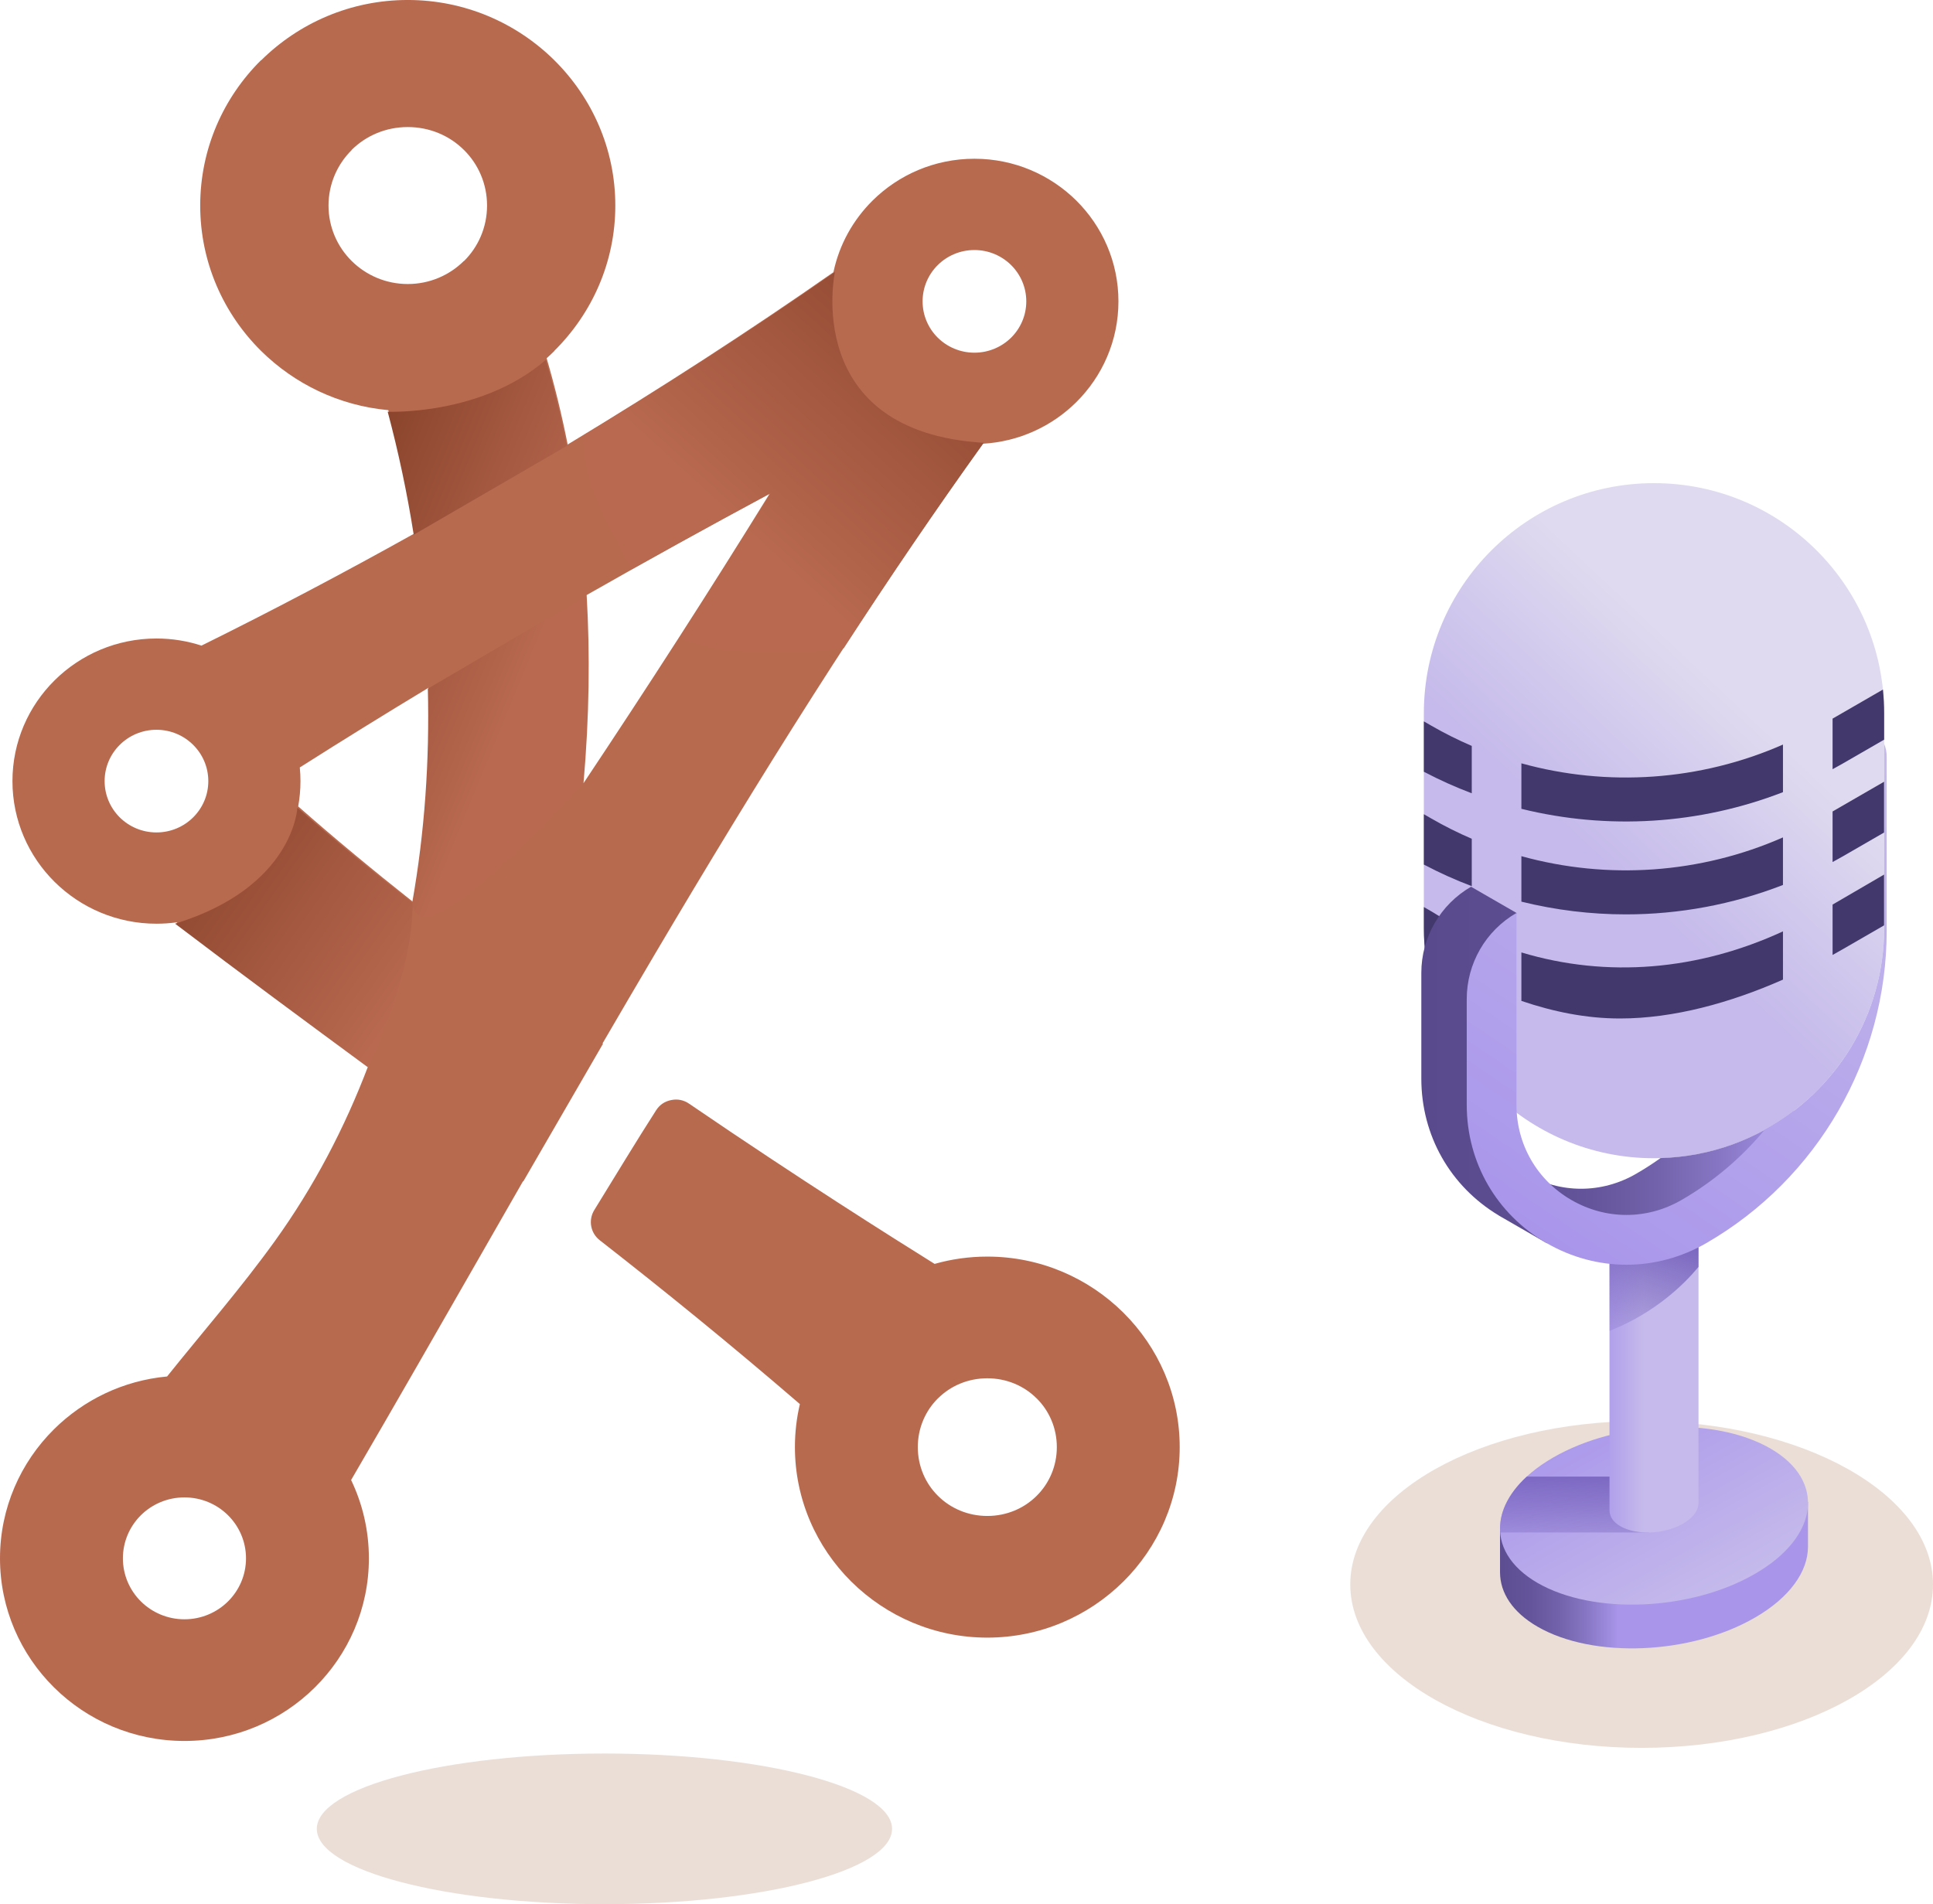
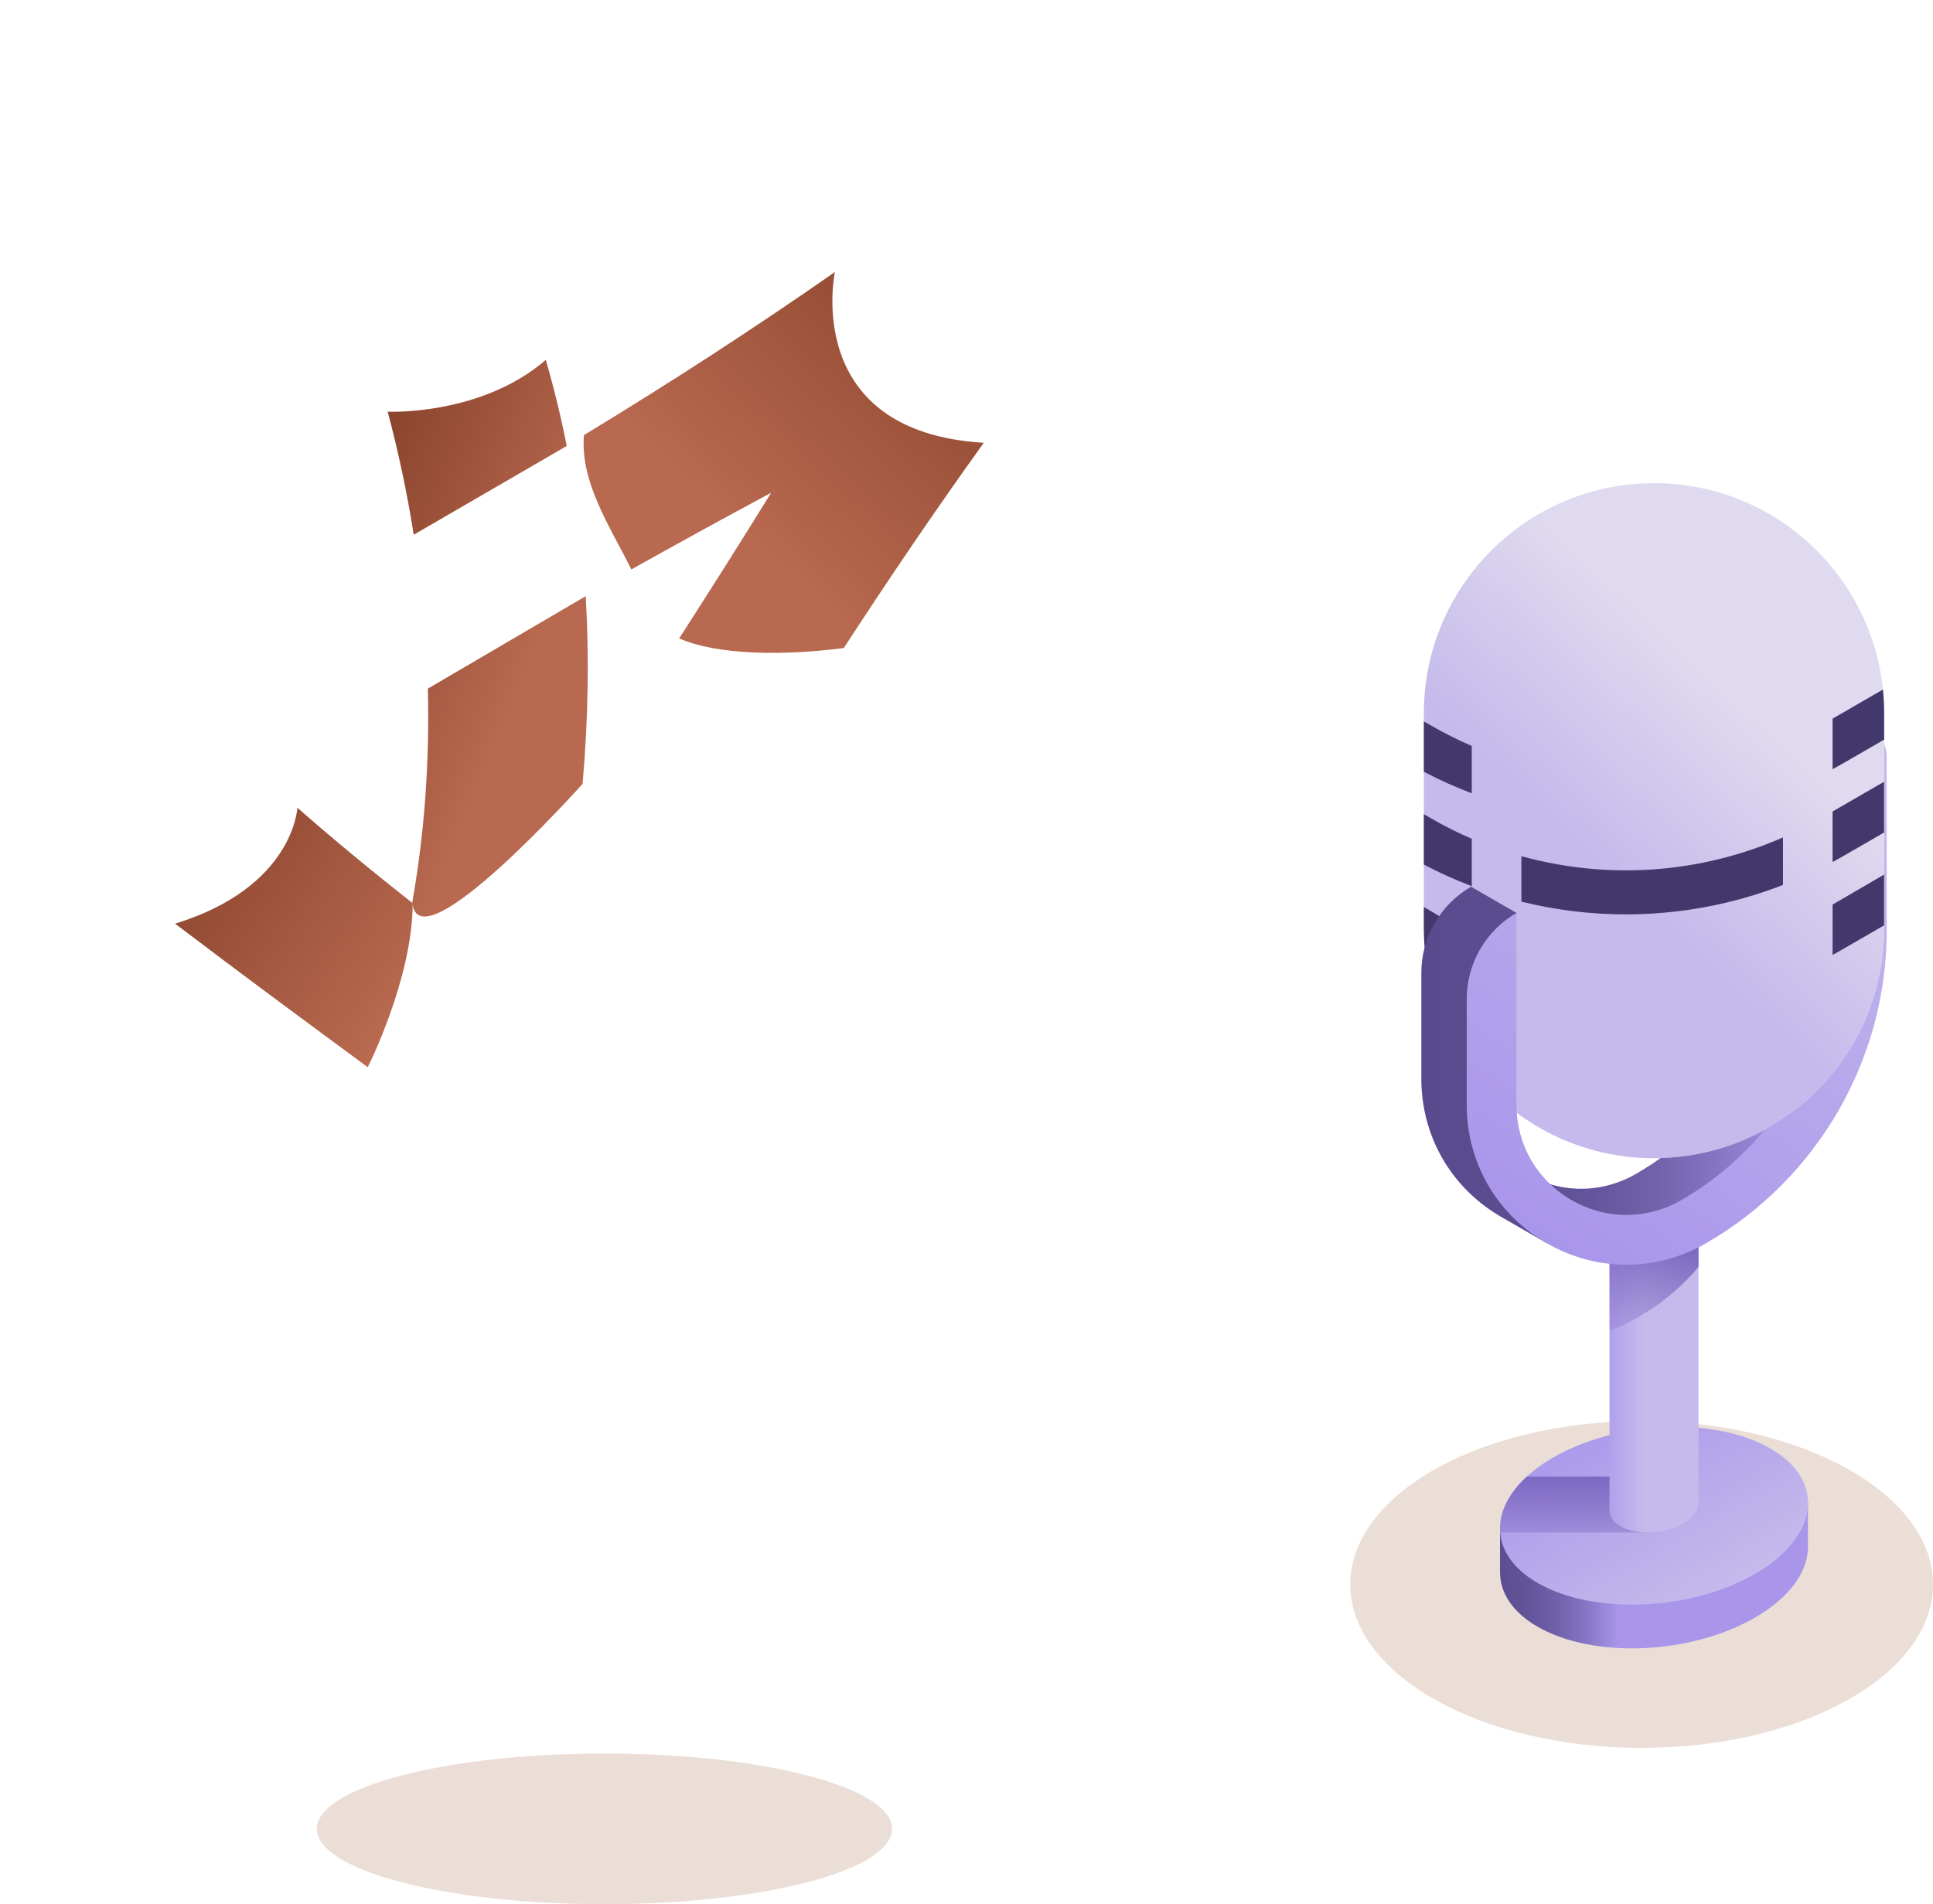
<svg xmlns="http://www.w3.org/2000/svg" xmlns:xlink="http://www.w3.org/1999/xlink" width="136px" height="134px" viewBox="0 0 136 134" version="1.1">
  <defs>
    <linearGradient gradientUnits="objectBoundingBox" x1="0.957" y1="0.757" x2="-0.158" y2="-0.095" id="gradient_1">
      <stop offset="0%" stop-color="#B8694F" />
      <stop offset="100%" stop-color="#823D26" />
    </linearGradient>
    <linearGradient gradientUnits="objectBoundingBox" x1="0.382" y1="0.65" x2="1.109" y2="-0.105" id="gradient_2">
      <stop offset="0%" stop-color="#B8694F" />
      <stop offset="100%" stop-color="#823D26" />
    </linearGradient>
    <linearGradient gradientUnits="objectBoundingBox" x1="0.56" y1="0.617" x2="-0.017" y2="-0.097" id="gradient_3">
      <stop offset="0%" stop-color="#B8694F" />
      <stop offset="100%" stop-color="#823D26" />
    </linearGradient>
    <linearGradient gradientUnits="objectBoundingBox" x1="-0.139" y1="0.5" x2="0.383" y2="0.5" id="gradient_4">
      <stop offset="0%" stop-color="#594A8E" />
      <stop offset="25.61%" stop-color="#5C4D91" />
      <stop offset="45.27%" stop-color="#64549B" />
      <stop offset="62.95%" stop-color="#7262AB" />
      <stop offset="79.46%" stop-color="#8675C2" />
      <stop offset="95.03%" stop-color="#9F8DE0" />
      <stop offset="100%" stop-color="#A996EB" />
    </linearGradient>
    <linearGradient gradientUnits="objectBoundingBox" x1="0.138" y1="0.126" x2="0.788" y2="0.798" id="gradient_5">
      <stop offset="0%" stop-color="#A996EB" />
      <stop offset="100%" stop-color="#C5BAEB" />
    </linearGradient>
    <linearGradient gradientUnits="objectBoundingBox" x1="0.585" y1="-0.205" x2="0.409" y2="1.713" id="gradient_6">
      <stop offset="0%" stop-color="#7662BD" />
      <stop offset="100%" stop-color="#7662BD" stop-opacity="0" />
    </linearGradient>
    <linearGradient gradientUnits="objectBoundingBox" x1="-0.139" y1="0.5" x2="0.383" y2="0.5" id="gradient_7">
      <stop offset="0%" stop-color="#A996EB" />
      <stop offset="100%" stop-color="#C5BAEB" />
    </linearGradient>
    <linearGradient gradientUnits="objectBoundingBox" x1="0.571" y1="-0.038" x2="0.182" y2="1.353" id="gradient_8">
      <stop offset="0%" stop-color="#7662BD" />
      <stop offset="100%" stop-color="#7662BD" stop-opacity="0" />
    </linearGradient>
    <linearGradient gradientUnits="objectBoundingBox" x1="0.439" y1="0.596" x2="0.633" y2="0.293" id="gradient_9">
      <stop offset="0%" stop-color="#C5BAEB" />
      <stop offset="100%" stop-color="#DFDAEF" />
    </linearGradient>
    <linearGradient gradientUnits="objectBoundingBox" x1="0" y1="0.5" x2="1" y2="0.5" id="gradient_10">
      <stop offset="0%" stop-color="#594A8E" />
      <stop offset="25.61%" stop-color="#5C4D91" />
      <stop offset="45.27%" stop-color="#64549B" />
      <stop offset="62.95%" stop-color="#7262AB" />
      <stop offset="79.46%" stop-color="#8675C2" />
      <stop offset="95.03%" stop-color="#9F8DE0" />
      <stop offset="100%" stop-color="#A996EB" />
    </linearGradient>
    <linearGradient gradientUnits="objectBoundingBox" x1="0.23" y1="0.975" x2="0.796" y2="-0.07" id="gradient_11">
      <stop offset="0%" stop-color="#A996EB" />
      <stop offset="100%" stop-color="#C5BAEB" />
    </linearGradient>
-     <path d="M0 0L83 0L83 122.514L0 122.514L0 0Z" id="path_1" />
    <path d="M0 8.16C4.787 11.798 9.242 15.081 13.555 18.259L13.555 18.259C13.555 18.259 16.714 12.026 16.717 6.722L16.717 6.722C13.904 4.504 11.166 2.249 8.603 0L8.603 0C8.603 0 8.364 5.587 0 8.16" id="path_2" />
    <path d="M0.024 11.477C-0.249 14.776 1.829 17.864 3.362 20.928L3.362 20.928C6.643 19.088 9.924 17.289 13.195 15.534L13.195 15.534C11.075 18.962 8.916 22.38 6.724 25.784L6.724 25.784C9.41 26.957 14.009 27.015 18.308 26.46L18.308 26.46C21.487 21.568 24.761 16.743 28.155 12.018L28.155 12.018C15.278 11.241 17.682 0 17.682 0L17.682 0C12.144 3.867 6.179 7.741 0.024 11.477" id="path_3" />
    <path d="M0 3.645C0.755 6.471 1.37 9.369 1.832 12.303L1.832 12.303L12.598 6.057C12.183 3.96 11.689 1.941 11.123 0L11.123 0C6.552 3.947 0 3.645 0 3.645L0 3.645ZM2.825 23.134C2.953 28.185 2.603 33.246 1.731 38.17L1.731 38.17C2.121 42.801 13.712 29.835 13.712 29.835L13.712 29.835C14.12 25.186 14.176 20.782 13.933 16.625L13.933 16.625L2.825 23.134Z" id="path_4" />
    <clipPath id="clip_1">
      <use xlink:href="#path_1" clip-rule="evenodd" fill-rule="evenodd" />
    </clipPath>
    <clipPath id="clip_2">
      <use xlink:href="#path_2" clip-rule="evenodd" fill-rule="evenodd" />
    </clipPath>
    <clipPath id="clip_3">
      <use xlink:href="#path_3" clip-rule="evenodd" fill-rule="evenodd" />
    </clipPath>
    <clipPath id="clip_4">
      <use xlink:href="#path_4" clip-rule="evenodd" fill-rule="evenodd" />
    </clipPath>
  </defs>
  <g id="Group">
    <g id="Group">
      <g id="Group-2">
        <g id="Group-15">
          <g id="Group-3">
-             <path d="M0 0L83 0L83 122.514L0 122.514L0 0Z" id="Clip-2" fill="none" fill-rule="evenodd" stroke="none" />
            <g clip-path="url(#clip_1)">
              <path d="M11.008 44.932C12.114 44.932 13.178 45.108 14.175 45.433C19.111 42.994 24.145 40.34 29.157 37.542C28.694 34.6 28.077 31.696 27.321 28.863C23.836 28.543 20.705 27.008 18.364 24.689C15.722 22.073 14.086 18.456 14.086 14.464C14.086 10.472 15.722 6.855 18.364 4.237L18.373 4.246C21.023 1.622 24.672 -0.001 28.689 -0.001C32.702 -0.001 36.349 1.618 38.999 4.237L39.014 4.253C41.658 6.876 43.292 10.488 43.292 14.464C43.292 18.441 41.655 22.055 39.006 24.682L39.014 24.689C38.834 24.867 38.651 25.04 38.46 25.211C39.027 27.155 39.523 29.18 39.939 31.281C46.461 27.343 52.788 23.246 58.638 19.155C59.047 17.208 60.025 15.469 61.394 14.112C63.228 12.297 65.761 11.171 68.558 11.171C71.355 11.171 73.887 12.297 75.723 14.112C77.554 15.928 78.69 18.437 78.69 21.208C78.69 23.977 77.554 26.486 75.723 28.302C74.018 29.991 71.708 31.081 69.144 31.226C60.869 42.759 53.315 54.886 46.061 67.166L46.061 67.165L46.039 67.204C44.817 69.275 43.601 71.35 42.393 73.427L42.425 73.451L36.815 83.143L36.796 83.127L34.147 87.751L34.121 87.798C30.98 93.281 27.854 98.745 24.703 104.151C25.504 105.821 25.954 107.69 25.954 109.662C25.954 113.21 24.501 116.423 22.151 118.749C19.804 121.076 16.559 122.514 12.977 122.514C9.395 122.514 6.151 121.076 3.803 118.749C1.453 116.423 -0 113.21 -0 109.662C-0 106.114 1.453 102.9 3.803 100.575C5.881 98.517 8.66 97.152 11.755 96.865C14.283 93.707 16.968 90.635 19.35 87.319C22.077 83.527 24.248 79.381 25.909 75.004C21.617 71.825 17.184 68.543 12.421 64.907C11.958 64.971 11.487 65.003 11.008 65.003C8.212 65.003 5.679 63.879 3.845 62.063C2.01 60.246 0.876 57.737 0.876 54.968C0.876 52.198 2.01 49.689 3.845 47.872C5.679 46.056 8.212 44.932 11.008 44.932L11.008 44.932ZM48.485 77.669C56.297 83.008 62.868 87.141 65.756 88.942C66.936 88.607 68.18 88.428 69.464 88.428C73.182 88.428 76.561 89.928 79.018 92.355L79.035 92.372C81.486 94.805 83 98.153 83 101.834C83 105.516 81.486 108.864 79.035 111.299L79.018 111.314C76.561 113.742 73.182 115.242 69.464 115.242C65.747 115.242 62.367 113.742 59.909 111.314L59.892 111.299C57.443 108.864 55.928 105.516 55.928 101.834C55.928 100.794 56.048 99.781 56.277 98.807C51.313 94.532 46.696 90.789 42.201 87.281C41.541 86.77 41.378 85.86 41.812 85.152C43.191 82.914 44.837 80.191 46.161 78.134C46.409 77.746 46.767 77.504 47.223 77.413C47.677 77.321 48.102 77.408 48.485 77.669L48.485 77.669ZM54.137 34.758C49.858 37.057 45.565 39.428 41.275 41.874C41.518 46.041 41.463 50.454 41.054 55.114C45.54 48.385 49.919 41.595 54.137 34.758L54.137 34.758ZM30.15 48.398C27.121 50.227 24.1 52.096 21.093 54.007C21.124 54.324 21.14 54.644 21.14 54.968C21.14 55.575 21.085 56.169 20.981 56.747C23.532 58.995 26.256 61.25 29.055 63.467C29.928 58.532 30.277 53.461 30.15 48.398L30.15 48.398ZM16.04 106.628C15.258 105.853 14.174 105.374 12.977 105.374C11.78 105.374 10.696 105.853 9.914 106.628C9.132 107.403 8.647 108.478 8.647 109.662C8.647 110.848 9.132 111.92 9.914 112.696C10.696 113.47 11.78 113.952 12.977 113.952C14.174 113.952 15.258 113.47 16.04 112.696C16.823 111.92 17.308 110.848 17.308 109.662C17.308 108.478 16.823 107.403 16.04 106.628L16.04 106.628ZM71.138 18.653C70.477 18 69.564 17.595 68.558 17.595C67.551 17.595 66.637 18 65.978 18.653C65.319 19.306 64.911 20.21 64.911 21.208C64.911 22.204 65.319 23.11 65.978 23.763C66.637 24.414 67.551 24.819 68.558 24.819C69.564 24.819 70.477 24.414 71.138 23.763C71.797 23.11 72.206 22.204 72.206 21.208C72.206 20.21 71.797 19.306 71.138 18.653L71.138 18.653ZM32.632 10.544C31.633 9.553 30.237 8.941 28.689 8.941C27.14 8.941 25.746 9.553 24.746 10.544L24.746 10.557C23.738 11.556 23.113 12.938 23.113 14.464C23.113 15.989 23.738 17.372 24.746 18.369C25.754 19.367 27.149 19.987 28.689 19.987C30.23 19.987 31.624 19.367 32.632 18.369L32.647 18.369C33.647 17.378 34.267 15.998 34.267 14.464C34.267 12.93 33.647 11.549 32.647 10.557L32.632 10.544ZM72.922 98.394C72.049 97.527 70.826 96.992 69.464 96.992C68.102 96.992 66.879 97.527 66.006 98.394L65.988 98.408C65.114 99.275 64.574 100.487 64.574 101.834C64.574 103.185 65.114 104.395 65.988 105.261L66.006 105.278C66.879 106.143 68.102 106.68 69.464 106.68C70.826 106.68 72.049 106.143 72.922 105.278L72.939 105.261C73.813 104.395 74.355 103.185 74.355 101.834C74.355 100.487 73.813 99.275 72.939 98.408L72.922 98.394ZM13.587 52.414C12.928 51.76 12.014 51.355 11.008 51.355C10.001 51.355 9.087 51.76 8.428 52.414C7.769 53.066 7.361 53.971 7.361 54.968C7.361 55.966 7.769 56.869 8.428 57.523C9.087 58.175 10.001 58.58 11.008 58.58C12.014 58.58 12.928 58.175 13.587 57.523C14.247 56.869 14.656 55.966 14.656 54.968C14.656 53.971 14.247 53.066 13.587 52.414L13.587 52.414Z" id="Fill-1" fill="#B86A4F" fill-rule="evenodd" stroke="none" />
            </g>
          </g>
          <g id="Group-6" transform="translate(12.318 56.84)">
-             <path d="M0 8.16C4.787 11.798 9.242 15.081 13.555 18.259L13.555 18.259C13.555 18.259 16.714 12.026 16.717 6.722L16.717 6.722C13.904 4.504 11.166 2.249 8.603 0L8.603 0C8.603 0 8.364 5.587 0 8.16" id="Clip-5" fill="none" fill-rule="evenodd" stroke="none" />
            <g clip-path="url(#clip_2)">
              <path d="M0 8.16C4.787 11.798 9.242 15.081 13.555 18.259L13.555 18.259C13.555 18.259 16.714 12.026 16.717 6.722L16.717 6.722C13.904 4.504 11.166 2.249 8.603 0L8.603 0C8.603 0 8.364 5.587 0 8.16" id="Fill-4" fill="url(#gradient_1)" fill-rule="evenodd" stroke="none" />
            </g>
          </g>
          <g id="Group-9" transform="translate(41.06 19.143)">
            <path d="M0.024 11.477C-0.249 14.776 1.829 17.864 3.362 20.928L3.362 20.928C6.643 19.088 9.924 17.289 13.195 15.534L13.195 15.534C11.075 18.962 8.916 22.38 6.724 25.784L6.724 25.784C9.41 26.957 14.009 27.015 18.308 26.46L18.308 26.46C21.487 21.568 24.761 16.743 28.155 12.018L28.155 12.018C15.278 11.241 17.682 0 17.682 0L17.682 0C12.144 3.867 6.179 7.741 0.024 11.477" id="Clip-8" fill="none" fill-rule="evenodd" stroke="none" />
            <g clip-path="url(#clip_3)">
-               <path d="M0.024 11.477C-0.249 14.776 1.829 17.864 3.362 20.928L3.362 20.928C6.643 19.088 9.924 17.289 13.195 15.534L13.195 15.534C11.075 18.962 8.916 22.38 6.724 25.784L6.724 25.784C9.41 26.957 14.009 27.015 18.308 26.46L18.308 26.46C21.487 21.568 24.761 16.743 28.155 12.018L28.155 12.018C15.278 11.241 17.682 0 17.682 0L17.682 0C12.144 3.867 6.179 7.741 0.024 11.477" id="Fill-7" fill="url(#gradient_2)" fill-rule="evenodd" stroke="none" />
+               <path d="M0.024 11.477C-0.249 14.776 1.829 17.864 3.362 20.928L3.362 20.928C6.643 19.088 9.924 17.289 13.195 15.534L13.195 15.534C11.075 18.962 8.916 22.38 6.724 25.784L6.724 25.784C9.41 26.957 14.009 27.015 18.308 26.46L18.308 26.46C21.487 21.568 24.761 16.743 28.155 12.018L28.155 12.018C15.278 11.241 17.682 0 17.682 0C12.144 3.867 6.179 7.741 0.024 11.477" id="Fill-7" fill="url(#gradient_2)" fill-rule="evenodd" stroke="none" />
            </g>
          </g>
          <g id="Group-12" transform="translate(27.276 25.327)">
            <path d="M0 3.645C0.755 6.471 1.37 9.369 1.832 12.303L1.832 12.303L12.598 6.057C12.183 3.96 11.689 1.941 11.123 0L11.123 0C6.552 3.947 0 3.645 0 3.645L0 3.645ZM2.825 23.134C2.953 28.185 2.603 33.246 1.731 38.17L1.731 38.17C2.121 42.801 13.712 29.835 13.712 29.835L13.712 29.835C14.12 25.186 14.176 20.782 13.933 16.625L13.933 16.625L2.825 23.134Z" id="Clip-11" fill="none" fill-rule="evenodd" stroke="none" />
            <g clip-path="url(#clip_4)">
              <path d="M0 3.645C0.755 6.471 1.37 9.369 1.832 12.303L1.832 12.303L12.598 6.057C12.183 3.96 11.689 1.941 11.123 0L11.123 0C6.552 3.947 0 3.645 0 3.645L0 3.645ZM2.825 23.134C2.953 28.185 2.603 33.246 1.731 38.17L1.731 38.17C2.121 42.801 13.712 29.835 13.712 29.835L13.712 29.835C14.12 25.186 14.176 20.782 13.933 16.625L13.933 16.625L2.825 23.134Z" id="Fill-10" fill="url(#gradient_3)" fill-rule="evenodd" stroke="none" />
            </g>
          </g>
          <path d="M42.526 123.398C53.703 123.398 62.763 125.771 62.763 128.699C62.763 131.628 53.703 134 42.526 134C31.35 134 22.29 131.628 22.29 128.699C22.29 125.771 31.35 123.398 42.526 123.398" id="Fill-13" fill="#EBDED6" fill-rule="evenodd" stroke="none" />
        </g>
        <path d="M115.5 123C126.822 123 136 117.851 136 111.5C136 105.149 126.822 100 115.5 100C104.178 100 95 105.149 95 111.5C95 117.851 104.178 123 115.5 123Z" id="Oval" fill="#EBDED6" fill-rule="evenodd" stroke="none" />
      </g>
    </g>
    <g id="3d-mic" transform="translate(100 34)">
      <g id="Group" transform="translate(5.534 66.407)">
        <path d="M21.67 8.391C21.669 8.358 21.671 8.325 21.67 8.292L21.67 5.284L0.003 7.27L0.003 10.245L0.003 10.245C0.008 11.677 0.875 13.044 2.645 14.066C6.563 16.328 13.406 16.044 17.93 13.432C20.4 12.006 21.665 10.181 21.67 8.45L21.67 8.391Z" id="Path" fill="url(#gradient_4)" stroke="none" />
        <path d="M17.93 10.352C22.454 7.74 22.946 3.789 19.028 1.527C15.11 -0.735 8.266 -0.451 3.742 2.161C-0.782 4.773 -1.273 8.724 2.645 10.986C6.563 13.248 13.406 12.964 17.93 10.352Z" id="Path" fill="url(#gradient_5)" stroke="none" />
        <path d="M10.836 3.503L1.886 3.503C0.541 4.739 -0.091 6.122 0.015 7.436L10.47 7.436L10.836 3.503Z" id="Path" fill="url(#gradient_6)" stroke="none" />
      </g>
      <path d="M19.501 71.765C19.501 71.755 19.501 71.746 19.501 71.736L19.501 52.742L13.24 53.316L13.24 72.3L13.241 72.3C13.242 72.714 13.492 73.109 14.004 73.404C15.136 74.058 17.113 73.976 18.421 73.221C19.134 72.809 19.5 72.282 19.501 71.782L19.501 71.765L19.501 71.765Z" id="Path" fill="url(#gradient_7)" stroke="none" />
      <path d="M13.24 59.66C16.476 58.378 18.517 56.343 19.501 55.155L19.501 52.742L13.24 53.316L13.24 59.66Z" id="Path" fill="url(#gradient_8)" stroke="none" />
      <path d="M16.371 2.27596e-15C7.428 2.27596e-15 0.178 7.25 0.178 16.192L0.178 31.315C0.178 40.258 7.428 47.507 16.371 47.507C25.314 47.507 32.563 40.258 32.563 31.315L32.563 16.192C32.563 7.25 25.314 0 16.371 0L16.371 2.27596e-15Z" id="Path" fill="url(#gradient_9)" stroke="none" />
      <g id="Group" transform="translate(0.178 14.525)">
        <g id="Group" transform="translate(0 13.017)">
          <g id="Group" transform="translate(0 2.288)">
            <path d="M3.371 1.857C2.402 1.402 1.448 0.883 0.513 0.296L0 0L0 1.485C0 2.208 0.048 2.919 0.14 3.617C1.213 4.175 2.289 4.711 3.371 5.205L3.371 1.857Z" id="Path" fill="#43386B" stroke="none" />
-             <path d="M6.862 3.194L6.862 6.605C9.105 7.364 11.402 7.842 13.801 7.842C17.582 7.842 21.575 6.735 25.266 5.107L25.266 1.712C19.308 4.463 12.895 5.01 6.862 3.194L6.862 3.194Z" id="Path" fill="#43386B" stroke="none" />
          </g>
          <path d="M28.757 2.115L28.757 5.66C28.992 5.53 29.226 5.398 29.457 5.265L32.385 3.574L32.385 0L28.757 2.115Z" id="Path" fill="#43386B" stroke="none" />
        </g>
        <g id="Group">
          <g id="Group" transform="translate(0 2.239)">
-             <path d="M6.862 2.953L6.862 6.153C12.937 7.653 19.384 7.263 25.266 4.982L25.266 1.632C19.448 4.193 12.923 4.632 6.862 2.953L6.862 2.953Z" id="Path" fill="#43386B" stroke="none" />
            <path d="M3.371 1.728C2.397 1.31 1.442 0.833 0.513 0.296L0 0L0 3.545C1.098 4.123 2.224 4.627 3.371 5.061L3.371 1.728Z" id="Path" fill="#43386B" stroke="none" />
          </g>
          <path d="M32.3 2.27596e-15L28.757 2.046L28.757 5.605C28.991 5.478 29.225 5.35 29.457 5.216L32.385 3.525L32.385 1.667C32.385 1.104 32.356 0.548 32.3 0L32.3 2.27596e-15Z" id="Path" fill="#43386B" stroke="none" />
        </g>
        <g id="Group" transform="translate(0 6.484)">
          <g id="Group" transform="translate(0 2.288)">
            <path d="M3.371 1.728C2.397 1.31 1.442 0.833 0.513 0.296L0 0L0 3.545C1.098 4.123 2.224 4.629 3.371 5.064L3.371 1.728Z" id="Path" fill="#43386B" stroke="none" />
            <path d="M6.862 2.953L6.862 6.153C9.273 6.749 11.742 7.049 14.211 7.049C17.965 7.049 21.718 6.357 25.266 4.98L25.266 1.632C19.448 4.193 12.923 4.632 6.862 2.953L6.862 2.953Z" id="Path" fill="#43386B" stroke="none" />
          </g>
          <path d="M28.757 2.095L28.757 5.653C28.991 5.526 29.225 5.398 29.457 5.265L32.385 3.574L32.385 0L28.757 2.095Z" id="Path" fill="#43386B" stroke="none" />
        </g>
      </g>
      <g id="Group" transform="translate(0 18.345)">
        <path d="M16.832 29.151C16.277 29.545 15.703 29.916 15.107 30.26C12.685 31.659 9.792 31.659 7.369 30.26C7.245 30.188 5.096 24.651 5.096 24.651L6.694 11.899L3.499 10.056L3.499 10.056L3.499 10.056C1.334 11.306 0 13.617 0 16.117L0 23.558C0 27.554 2.033 31.138 5.448 33.188L5.448 33.19L5.527 33.236C5.558 33.254 5.588 33.273 5.619 33.291C5.649 33.308 5.68 33.325 5.711 33.342L8.813 35.134L19.614 34.136L26.241 25.802C23.622 27.82 20.369 29.052 16.832 29.151L16.832 29.151Z" id="Path" fill="url(#gradient_10)" stroke="none" />
        <path d="M32.563 9.10384e-15L32.563 12.97C32.563 19.094 29.163 24.423 24.148 27.174C22.524 29.122 20.557 30.801 18.302 32.103C15.879 33.502 12.987 33.502 10.563 32.103C8.141 30.704 6.694 28.199 6.694 25.401L6.694 11.899L6.694 11.899C4.528 13.15 3.195 15.46 3.195 17.96L3.195 25.401C3.195 29.464 5.295 33.103 8.814 35.134C10.573 36.15 12.503 36.657 14.433 36.657C16.363 36.657 18.293 36.15 20.052 35.134C27.88 30.615 32.742 22.193 32.742 13.154L32.742 0.902C32.742 0.576 32.677 0.273 32.563 0L32.563 9.10384e-15Z" id="Path" fill="url(#gradient_11)" stroke="none" />
      </g>
    </g>
  </g>
</svg>